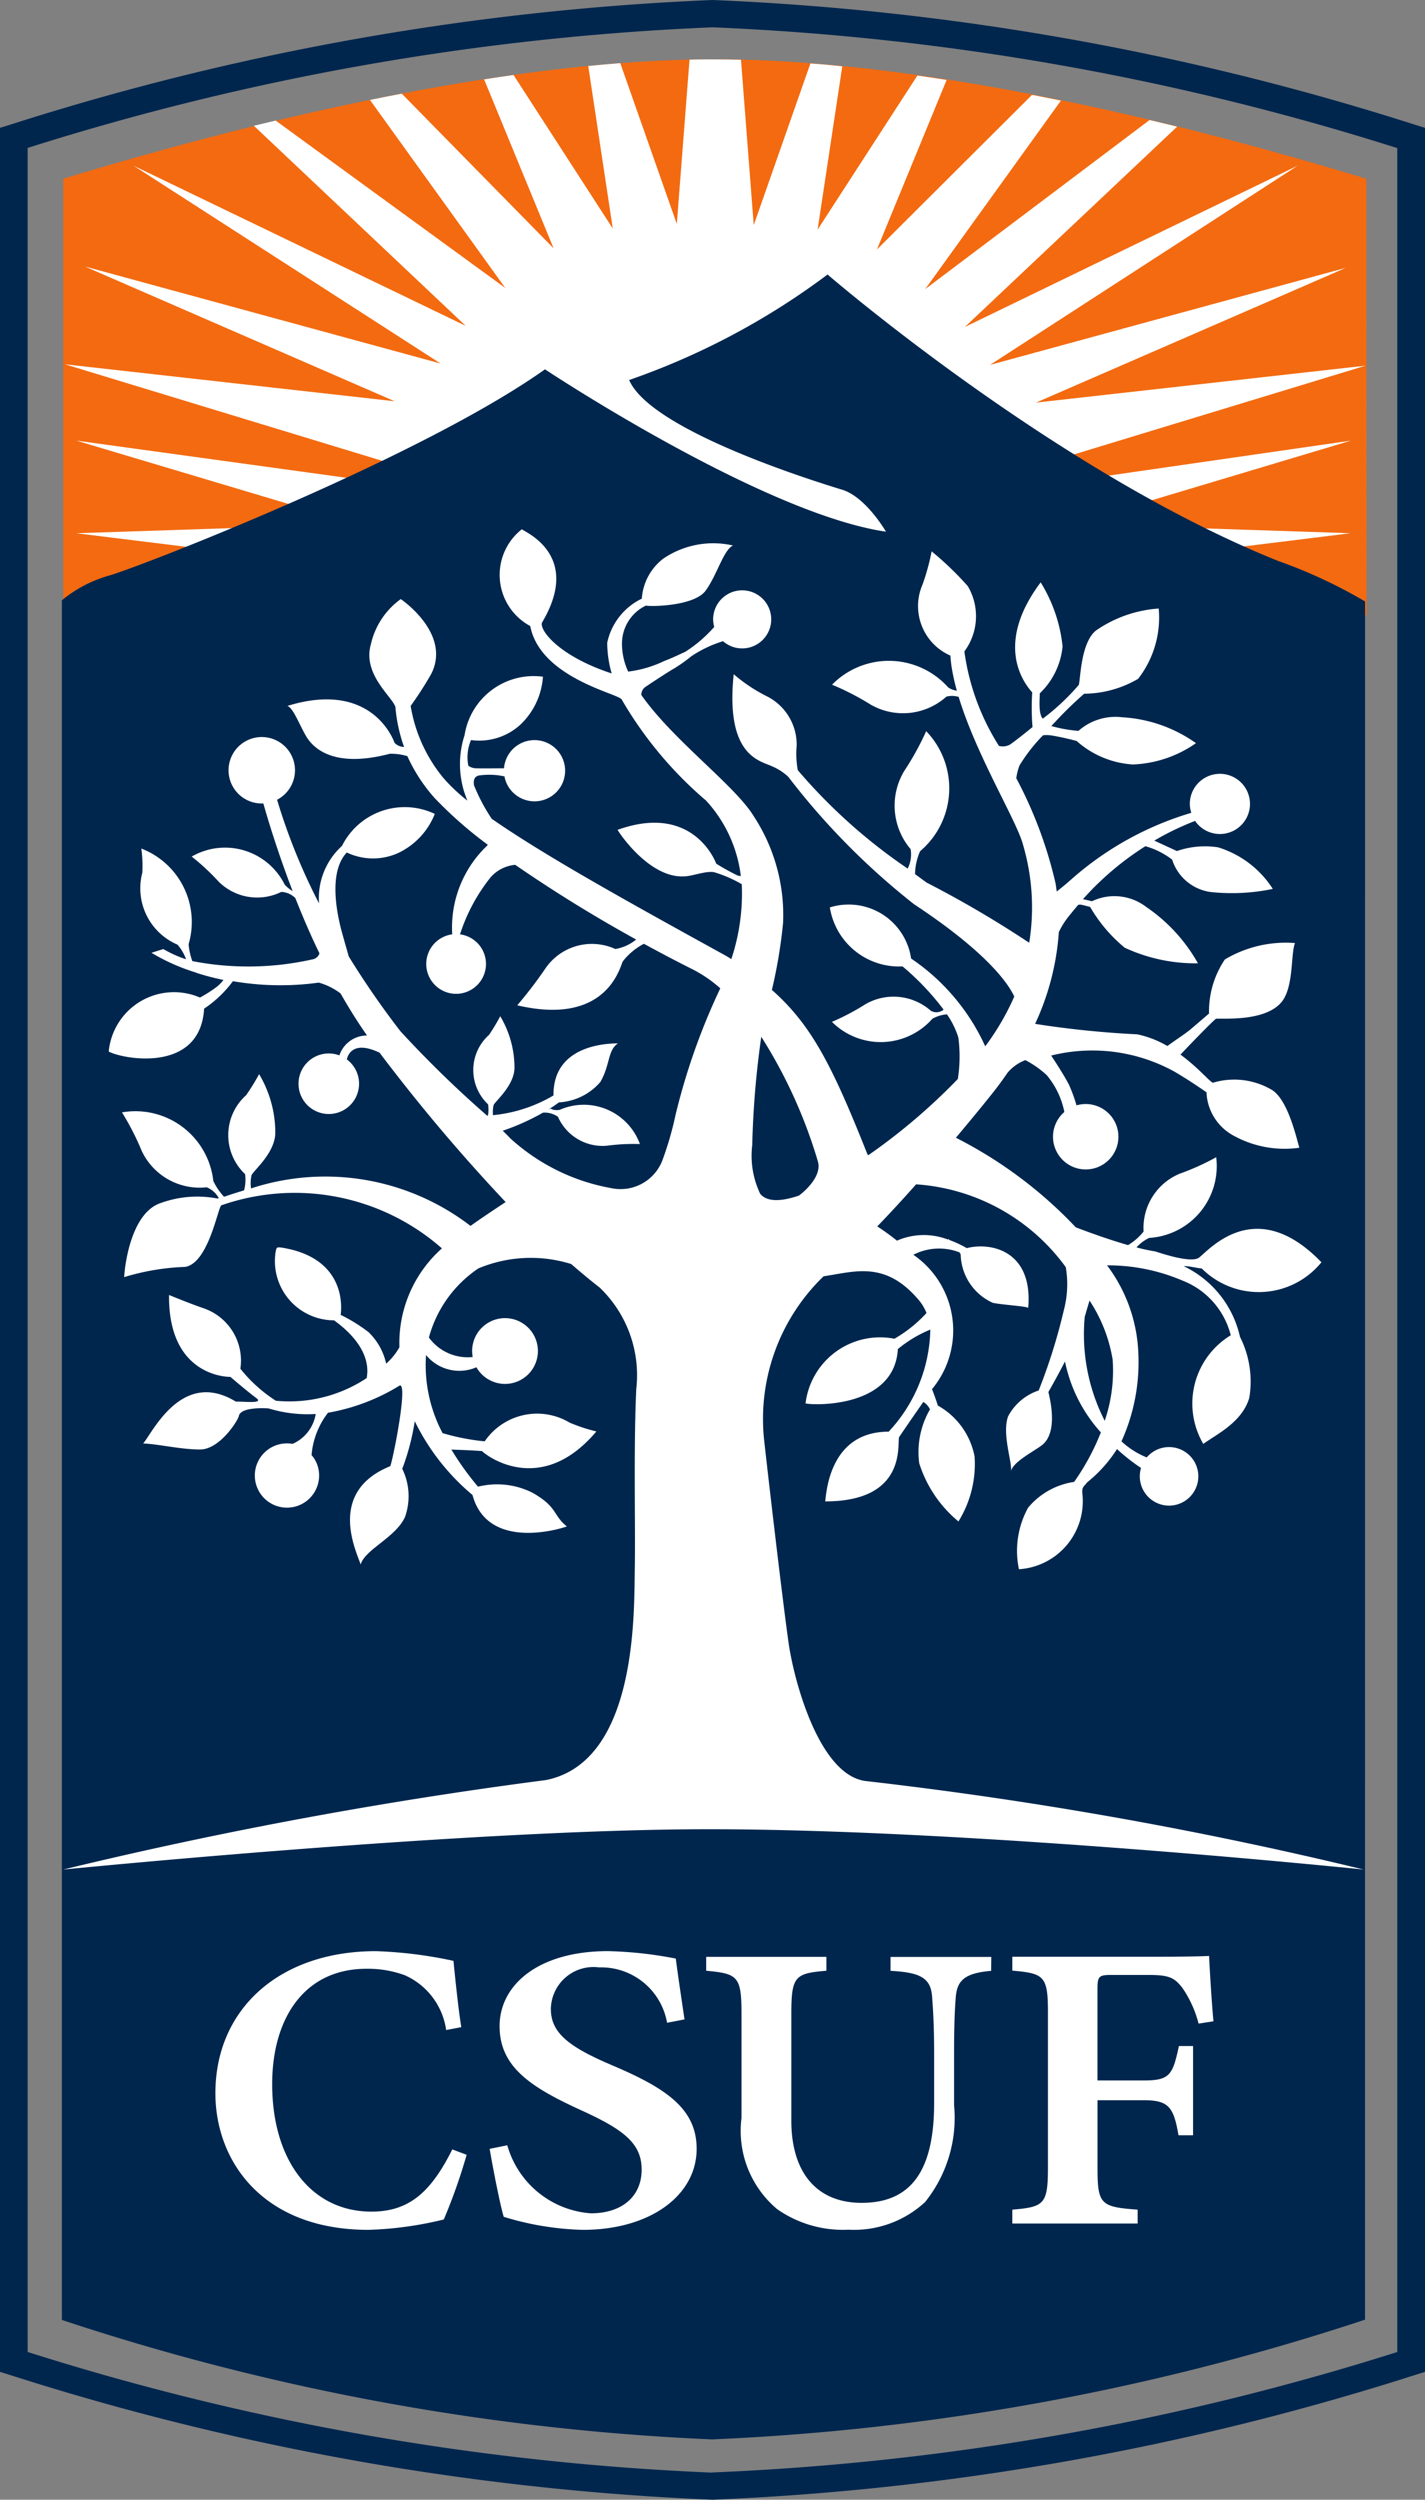
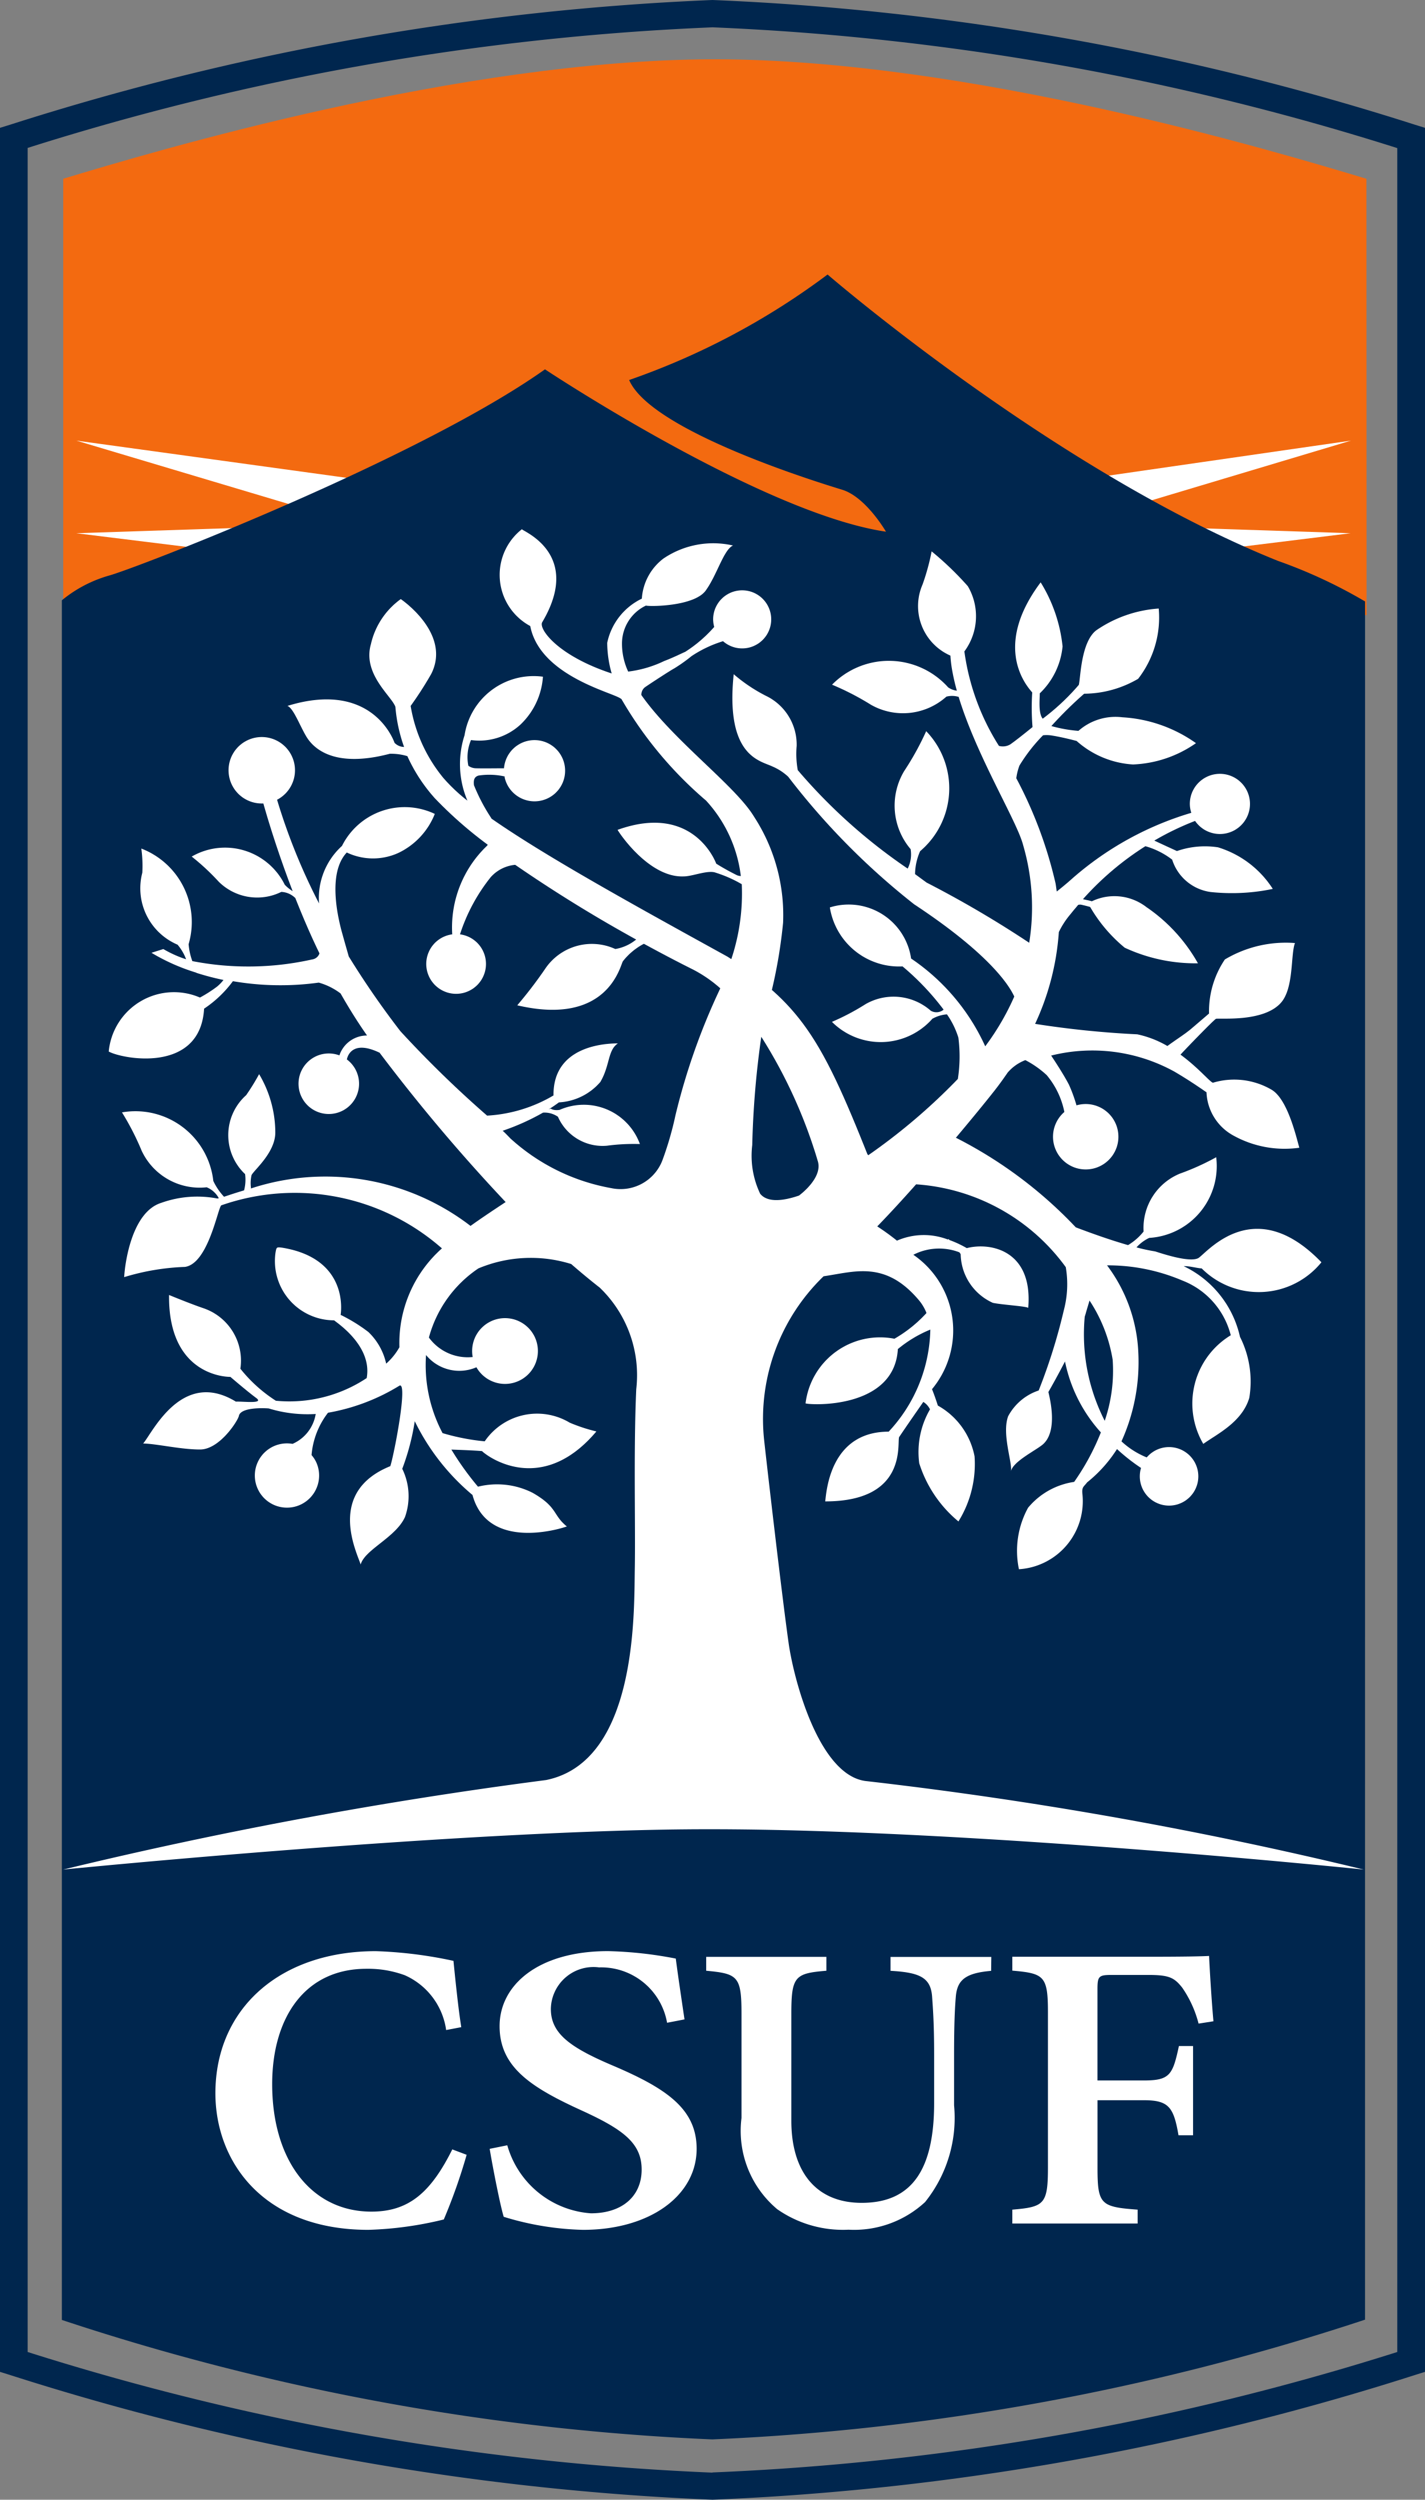
<svg xmlns="http://www.w3.org/2000/svg" width="38.178" height="66.957" viewBox="0 0 38.178 66.957">
  <rect x="0" y="0" width="38.178" height="66.957" fill="#808080" stroke="none" />
  <g id="csuf-emblem" transform="translate(-3.159 -3.7)">
    <path id="Path_184" data-name="Path 184" d="M22.249,70.657a71.379,71.379,0,0,1-18.83-3.344l-.26-.081,0-60.108.26-.08A71.407,71.407,0,0,1,22.248,3.7,71.4,71.4,0,0,1,41.077,7.044l.26.08,0,60.108-.259.081A71.376,71.376,0,0,1,22.249,70.657Zm0-.379h0l0-.162Zm0-.352h.006A70.312,70.312,0,0,0,40.594,66.7l0-59.033A70.3,70.3,0,0,0,22.255,4.432h-.01A70.3,70.3,0,0,0,3.9,7.662V54.479h0V66.7a70.312,70.312,0,0,0,18.343,3.231Z" fill="#00264e" />
    <path id="Path_185" data-name="Path 185" d="M41.441,10.06C39.017,9.329,30.794,6.866,24,6.859h-.03c-6.8.007-15.022,2.47-17.444,3.2v11.69l17.459-.023,17.46.023Z" transform="translate(-1.673 -1.571)" fill="#f36a10" />
    <path id="Path_186" data-name="Path 186" d="M15.218,28.29l-7.99-1.1,6.8,2.03Z" transform="translate(-2.024 -11.688)" fill="#fff" />
    <path id="Path_187" data-name="Path 187" d="M61.207,28.205l7.03-1.015-6.1,1.826Z" transform="translate(-28.883 -11.688)" fill="#fff" />
    <path id="Path_188" data-name="Path 188" d="M13.107,31.741l-5.88.194,4.589.567Z" transform="translate(-2.024 -13.952)" fill="#fff" />
-     <path id="Path_189" data-name="Path 189" d="M40.939,12.445l-9.532,2.6L39.65,9.708,30.731,14.03,36.42,8.663c-.242-.059-.487-.118-.74-.177l-6.01,4.529,3.636-5.05q-.383-.078-.774-.153l-4.156,4.142,1.868-4.542q-.391-.061-.784-.117l-2.673,4.127.661-4.374Q27.02,7,26.594,6.971L25.076,11.3l-.342-4.428c-.248-.007-.495-.01-.739-.01-.212,0-.425,0-.64.008l-.34,4.4L21.5,6.963q-.427.033-.858.076l.657,4.353L18.64,7.28q-.395.056-.788.117l1.862,4.526L15.646,7.78q-.43.082-.852.168l3.626,5.037L12.266,8.5c-.2.047-.392.093-.582.14L17.36,14l-8.9-4.291,8.227,5.3-9.532-2.6,8.3,3.61-8.832-.99,8.716,2.652H20.98v2.352h8.863V17.717h2.911l8.716-2.652-8.832.99Z" transform="translate(-1.723 -1.571)" fill="#fff" />
    <path id="Path_190" data-name="Path 190" d="M63.474,31.741l5.88.194-4.589.567Z" transform="translate(-30.011 -13.952)" fill="#fff" />
    <path id="Path_191" data-name="Path 191" d="M41.371,27.093a13.328,13.328,0,0,0-2.333-1.086c-5.96-2.394-12.067-7.671-12.067-7.671a19.541,19.541,0,0,1-5.316,2.826c.586,1.368,5.072,2.744,5.708,2.939s1.173,1.124,1.173,1.124c-3.323-.489-9.136-4.349-9.136-4.349C16.026,23.271,8.454,26.2,7.721,26.4a3.482,3.482,0,0,0-1.265.663c0,3.671,0,33.641,0,33.641h0v0h0v.048h0s0,10.476,0,12.372a64.04,64.04,0,0,0,17.426,3.2h0A64.472,64.472,0,0,0,41.37,73.117V60.753" transform="translate(-1.64 -7.283)" fill="#00264e" />
    <path id="Path_192" data-name="Path 192" d="M28.015,65.439c-1.254-.173-1.917-2.731-2.053-3.682-.178-1.246-.625-5.124-.665-5.522a5.31,5.31,0,0,1,1.6-4.315c.835-.121,1.657-.433,2.564.653a1.228,1.228,0,0,1,.193.331,3.561,3.561,0,0,1-.859.689,2.011,2.011,0,0,0-2.381,1.731c.108.047,2.381.17,2.473-1.454a3.342,3.342,0,0,1,.87-.522,4.118,4.118,0,0,1-1.116,2.734c-1.575,0-1.667,1.611-1.7,1.868,2.2,0,1.923-1.538,1.979-1.721.255-.379.47-.684.649-.944a.473.473,0,0,1,.179.2,2.274,2.274,0,0,0-.288,1.444,3.317,3.317,0,0,0,1.05,1.558,2.914,2.914,0,0,0,.432-1.743,1.987,1.987,0,0,0-.984-1.361c-.063-.2-.117-.341-.156-.439a2.46,2.46,0,0,0-.5-3.6,1.511,1.511,0,0,1,1.23-.067.151.151,0,0,1,.038.055,1.459,1.459,0,0,0,.863,1.3c.26.054.867.086.947.134.13-1.531-.995-1.766-1.647-1.6a2.86,2.86,0,0,0-.464-.217l-.024-.026-.019.012a1.8,1.8,0,0,0-1.363.031,6.456,6.456,0,0,0-.528-.382c.326-.335.683-.724,1.041-1.127a5.4,5.4,0,0,1,4.01,2.219,2.717,2.717,0,0,1-.053,1.156,15.229,15.229,0,0,1-.673,2.147,1.442,1.442,0,0,0-.818.69c-.174.472.116,1.239.075,1.474.054-.257.636-.543.84-.707.433-.35.2-1.255.163-1.416.078-.135.257-.454.445-.818a4.017,4.017,0,0,0,.961,1.9,6.368,6.368,0,0,1-.716,1.326,1.969,1.969,0,0,0-1.235.693,2.4,2.4,0,0,0-.244,1.646,1.826,1.826,0,0,0,1.7-2.021c-.019-.19.043-.191.127-.306a3.639,3.639,0,0,0,.8-.892,5.112,5.112,0,0,0,.644.506.784.784,0,1,0,.153-.282l0,0a2.2,2.2,0,0,1-.677-.43,5.154,5.154,0,0,0,.451-2.388,4.176,4.176,0,0,0-.838-2.327,5.09,5.09,0,0,1,2.016.406A2.131,2.131,0,0,1,37.806,53.5a2.139,2.139,0,0,0-.736,2.91c.36-.26,1.037-.577,1.232-1.232a2.652,2.652,0,0,0-.249-1.636,2.763,2.763,0,0,0-1.508-1.893c.161-.006.367.057.482.06a2.162,2.162,0,0,0,3.208-.164c-1.778-1.843-3.031-.3-3.286-.12-.22.152-1.048-.135-1.169-.171a4.915,4.915,0,0,1-.5-.108,1.089,1.089,0,0,1,.341-.254,1.927,1.927,0,0,0,1.795-2.161,6.58,6.58,0,0,1-.969.438,1.571,1.571,0,0,0-.976,1.552,1.538,1.538,0,0,1-.417.364c-.5-.143-1.032-.336-1.4-.476a11.7,11.7,0,0,0-3.212-2.4h0c.441-.524.814-.981,1.03-1.256.123-.156.241-.32.356-.488a1.175,1.175,0,0,1,.475-.335,2.63,2.63,0,0,1,.57.4,2.2,2.2,0,0,1,.475.989.876.876,0,1,0,.325-.177,4.066,4.066,0,0,0-.2-.549c-.132-.258-.376-.631-.479-.785a4.556,4.556,0,0,1,3.295.426c.37.215.692.437.867.558a1.382,1.382,0,0,0,.707,1.151,2.831,2.831,0,0,0,1.78.334c-.088-.309-.315-1.3-.743-1.554a1.984,1.984,0,0,0-1.569-.188c-.067,0-.38-.392-.872-.752.251-.27.921-.958.954-.961.16-.019,1.281.087,1.737-.428.35-.394.256-1.279.376-1.6a3.188,3.188,0,0,0-1.878.44,2.485,2.485,0,0,0-.424,1.448s-.219.188-.459.393c-.186.159-.355.257-.657.477a2.72,2.72,0,0,0-.807-.313,25.546,25.546,0,0,1-2.737-.28A6.938,6.938,0,0,0,33.2,42.7a2.217,2.217,0,0,1,.317-.485c.066-.085.134-.162.2-.242a.177.177,0,0,1,.081-.006c.148.033.241.061.241.061a4.037,4.037,0,0,0,.926,1.091,4.5,4.5,0,0,0,1.962.418,4.462,4.462,0,0,0-1.381-1.506,1.4,1.4,0,0,0-1.462-.155c-.057-.02-.144-.034-.238-.057A7.874,7.874,0,0,1,35.519,40.4a2.131,2.131,0,0,1,.717.36,1.26,1.26,0,0,0,1.03.867,5.346,5.346,0,0,0,1.666-.083,2.666,2.666,0,0,0-1.468-1.114,2.291,2.291,0,0,0-1.1.1s-.376-.172-.591-.273l-.014-.008a7.53,7.53,0,0,1,1.091-.526.806.806,0,1,0-.141-.455.794.794,0,0,0,.04.238,8.49,8.49,0,0,0-3.192,1.762c-.143.129-.3.256-.413.346-.011-.074-.02-.148-.033-.222A11.416,11.416,0,0,0,32.06,38.58a1.554,1.554,0,0,1,.084-.339,4.434,4.434,0,0,1,.633-.812.857.857,0,0,1,.19,0c.283.038.709.152.709.152a2.492,2.492,0,0,0,1.511.63,3.156,3.156,0,0,0,1.687-.571,3.782,3.782,0,0,0-1.971-.693,1.5,1.5,0,0,0-1.178.364A3.778,3.778,0,0,1,33,37.182a10.578,10.578,0,0,1,.878-.866,2.9,2.9,0,0,0,1.447-.4,2.68,2.68,0,0,0,.551-1.882,3.348,3.348,0,0,0-1.677.586c-.41.323-.416,1.28-.464,1.459a6.057,6.057,0,0,1-.967.906c-.12-.147-.079-.509-.079-.679a2,2,0,0,0,.611-1.258,4.051,4.051,0,0,0-.587-1.715c-1.32,1.76-.345,2.807-.226,2.949a6.323,6.323,0,0,0,.008.927c-.279.227-.519.413-.6.466a.387.387,0,0,1-.3.038,6.3,6.3,0,0,1-.926-2.53,1.583,1.583,0,0,0,.092-1.748,8.422,8.422,0,0,0-.969-.932,6.079,6.079,0,0,1-.242.884,1.448,1.448,0,0,0,.745,1.908s.007.141.035.322a5.621,5.621,0,0,0,.138.618.515.515,0,0,1-.234-.09,2.132,2.132,0,0,0-3.11-.071,7.217,7.217,0,0,1,1.046.54,1.741,1.741,0,0,0,2.017-.22.6.6,0,0,1,.329.007c.48,1.582,1.558,3.32,1.725,3.962a5.949,5.949,0,0,1,.165,2.624,28.537,28.537,0,0,0-2.75-1.613l-.308-.226a1.543,1.543,0,0,1,.136-.615,2.206,2.206,0,0,0,.162-3.214,7.565,7.565,0,0,1-.588,1.066,1.8,1.8,0,0,0,.171,2.094.841.841,0,0,1-.079.521,14.748,14.748,0,0,1-2.944-2.636,2.408,2.408,0,0,1-.03-.65,1.451,1.451,0,0,0-.824-1.342,4.3,4.3,0,0,1-.863-.579c-.229,2.217.721,2.316,1.04,2.473a1.436,1.436,0,0,1,.422.275,19.154,19.154,0,0,0,3.372,3.415c1.979,1.306,2.531,2.141,2.683,2.471a6.759,6.759,0,0,1-.778,1.333,5.658,5.658,0,0,0-1.986-2.351,1.69,1.69,0,0,0-2.177-1.369,1.878,1.878,0,0,0,1.948,1.58,6.987,6.987,0,0,1,1.1,1.158.3.3,0,0,1-.344.029,1.508,1.508,0,0,0-1.748-.176,6.281,6.281,0,0,1-.9.474,1.846,1.846,0,0,0,2.691-.083.954.954,0,0,1,.39-.118,2.217,2.217,0,0,1,.306.623,3.887,3.887,0,0,1-.014,1.108,16.08,16.08,0,0,1-2.4,2.043l-.023-.028c-.925-2.326-1.481-3.45-2.559-4.4a13.379,13.379,0,0,0,.3-1.8,4.83,4.83,0,0,0-.781-2.845c-.5-.828-2.16-2.033-3.016-3.254a.26.26,0,0,1,.085-.2c.1-.073.7-.464.794-.512a4.23,4.23,0,0,0,.465-.33,3.21,3.21,0,0,1,.844-.4.778.778,0,1,0-.265-.582.79.79,0,0,0,.029.2,3.6,3.6,0,0,1-.779.668c-.061.024-.321.155-.559.244a3.08,3.08,0,0,1-.967.284,1.765,1.765,0,0,1-.166-.76,1.126,1.126,0,0,1,.641-1.008c.122.031,1.294.019,1.6-.4s.483-1.1.734-1.209a2.378,2.378,0,0,0-1.863.348,1.465,1.465,0,0,0-.58,1.075,1.7,1.7,0,0,0-.928,1.184,3.037,3.037,0,0,0,.12.82c-1.464-.482-1.961-1.2-1.862-1.371,1.094-1.843-.537-2.443-.543-2.493a1.555,1.555,0,0,0,.223,2.594c.249,1.281,2.05,1.74,2.383,1.919.023.012.04.024.06.036a10.446,10.446,0,0,0,2.268,2.721A3.621,3.621,0,0,1,24.68,41.2a.342.342,0,0,1-.1-.021,6.3,6.3,0,0,1-.559-.311s-.585-1.644-2.643-.906c.053.1.856,1.291,1.777,1.247.224,0,.647-.178.85-.1a3.4,3.4,0,0,1,.7.309,5.545,5.545,0,0,1-.28,2.007l-.1-.065c-2.52-1.389-4.863-2.68-6.327-3.7l0-.006a4.936,4.936,0,0,1-.468-.888c-.014-.126,0-.222.123-.258a1.9,1.9,0,0,1,.7.024c0,.01,0,.02,0,.029a.82.82,0,1,0-.018-.248c-.186,0-.559.006-.755,0a.353.353,0,0,1-.2-.068,1.165,1.165,0,0,1,.071-.688,1.631,1.631,0,0,0,1.321-.411,1.947,1.947,0,0,0,.606-1.286,1.874,1.874,0,0,0-2.1,1.569,2.5,2.5,0,0,0,.077,1.751,4.6,4.6,0,0,1-.642-.605,4.072,4.072,0,0,1-.879-1.932,9.583,9.583,0,0,0,.549-.853c.556-1.088-.814-2.009-.814-2.009a2.044,2.044,0,0,0-.8,1.208c-.229.8.558,1.392.656,1.678a4.221,4.221,0,0,0,.233,1.075.364.364,0,0,1-.255-.11c-.049-.135-.647-1.674-2.87-.99.159.061.321.506.5.811s.717.873,2.243.471a1.513,1.513,0,0,1,.47.064,4.385,4.385,0,0,0,.739,1.131A10.994,10.994,0,0,0,17.9,40.361c-.006.009-.011.017-.017.025a3.02,3.02,0,0,0-.935,2.375.8.8,0,1,0,.208,0,4.807,4.807,0,0,1,.822-1.53,1,1,0,0,1,.657-.332A38.115,38.115,0,0,0,21.876,42.9a1.191,1.191,0,0,1-.559.254,1.508,1.508,0,0,0-1.887.542,11.623,11.623,0,0,1-.74.966c2.434.569,2.755-1.063,2.831-1.181a1.726,1.726,0,0,1,.562-.467c.445.243.884.474,1.305.684a3.534,3.534,0,0,1,.741.508l-.008.02a17.425,17.425,0,0,0-1.19,3.372,8.814,8.814,0,0,1-.353,1.218,1.2,1.2,0,0,1-1.369.743A5.421,5.421,0,0,1,18.5,48.222c-.06-.064-.127-.133-.2-.2a6.209,6.209,0,0,0,1.08-.485.63.63,0,0,1,.4.11,1.307,1.307,0,0,0,1.313.776,5.382,5.382,0,0,1,.883-.045,1.6,1.6,0,0,0-2.151-.915c-.172.025-.235-.034-.235-.034l-.056.019c.091-.058.183-.119.272-.186a1.575,1.575,0,0,0,1.111-.548c.262-.448.193-.848.47-1.032-.332,0-1.741.06-1.726,1.394a3.924,3.924,0,0,1-1.779.541,29.369,29.369,0,0,1-2.324-2.263,23.031,23.031,0,0,1-1.382-2c-.052-.182-.117-.409-.174-.615-.12-.427-.4-1.621.121-2.17a1.636,1.636,0,0,0,1.387.009,1.956,1.956,0,0,0,.971-1.043,1.879,1.879,0,0,0-2.487.858,1.885,1.885,0,0,0-.614,1.541,16.178,16.178,0,0,1-1.125-2.778.89.89,0,1,0-.406.1c.014,0,.026,0,.039,0,.136.484.4,1.345.785,2.349a1.1,1.1,0,0,1-.211-.171,1.785,1.785,0,0,0-2.494-.756,6.107,6.107,0,0,1,.722.671,1.461,1.461,0,0,0,1.679.275.57.57,0,0,1,.376.166c.188.474.4.975.646,1.481a.242.242,0,0,1-.2.163,7.827,7.827,0,0,1-3.206.044,1.724,1.724,0,0,1-.1-.453,2.109,2.109,0,0,0-1.267-2.562,3.352,3.352,0,0,1,.027.647,1.641,1.641,0,0,0,.944,1.928,1.3,1.3,0,0,1,.229.391,3.084,3.084,0,0,1-.61-.274l-.318.1a5.35,5.35,0,0,0,1.193.53l.018.01,0,0a7.06,7.06,0,0,0,.719.188,1.116,1.116,0,0,1-.174.179,3.559,3.559,0,0,1-.457.292A1.756,1.756,0,0,0,7.745,45.9c.358.2,2.454.6,2.555-1.148a3.08,3.08,0,0,0,.772-.736,7.525,7.525,0,0,0,2.3.038,1.729,1.729,0,0,1,.585.291c.22.387.456.766.709,1.126a.777.777,0,0,0-.741.532.811.811,0,1,0,.2.109c.018-.092.146-.532.877-.18a47.7,47.7,0,0,0,3.377,4c-.344.227-.658.436-.941.639h0a6.386,6.386,0,0,0-5.893-1l.012-.012a.952.952,0,0,1,.014-.346c.043-.117.637-.595.637-1.144a3.073,3.073,0,0,0-.434-1.563,5.978,5.978,0,0,1-.347.563,1.434,1.434,0,0,0-.029,2.114,1.108,1.108,0,0,1-.027.436c-.231.068-.412.13-.537.171a1.646,1.646,0,0,1-.287-.423A2.1,2.1,0,0,0,8.1,47.53a7.119,7.119,0,0,1,.528,1.029,1.714,1.714,0,0,0,1.741.977.642.642,0,0,1,.325.293.161.161,0,0,1-.04.008,2.852,2.852,0,0,0-1.495.114c-.787.238-.978,1.588-1,1.992a6.294,6.294,0,0,1,1.63-.274c.623-.092.879-1.576.971-1.649a5.968,5.968,0,0,1,5.912,1.153h0a3.391,3.391,0,0,0-1.139,2.648,1.67,1.67,0,0,1-.355.439,1.668,1.668,0,0,0-.476-.847,4.331,4.331,0,0,0-.744-.459s.269-1.5-1.566-1.8c-.151-.018-.151-.018-.178.129A1.587,1.587,0,0,0,13.783,53.1c.091.076,1.029.694.873,1.547a3.746,3.746,0,0,1-2.433.607,3.893,3.893,0,0,1-.951-.858,1.482,1.482,0,0,0-.991-1.621c-.351-.119-.92-.354-.92-.354-.025,2.234,1.644,2.194,1.644,2.194s.458.394.689.563-.356.089-.542.1C9.7,54.39,8.916,56.116,8.667,56.4c.328,0,1,.16,1.525.16s1.015-.773,1.04-.9c.046-.227.627-.214.8-.2a3.534,3.534,0,0,0,1.269.148l-.012.006a1.054,1.054,0,0,1-.619.795.861.861,0,1,0,.638.5.838.838,0,0,0-.129-.2,2.136,2.136,0,0,1,.441-1.134,5.407,5.407,0,0,0,1.914-.725c.236-.115-.148,1.867-.245,2.156-1.715.694-.9,2.3-.794,2.635.106-.4.951-.73,1.19-1.28a1.67,1.67,0,0,0-.076-1.284,6.287,6.287,0,0,0,.335-1.275,6.011,6.011,0,0,0,1.547,1.976c.385,1.428,2.161.971,2.528.843-.385-.311-.238-.512-.915-.9a2.111,2.111,0,0,0-1.466-.165,7.872,7.872,0,0,1-.713-.994c.229.008.658.025.822.041.132.138,1.589,1.221,3.063-.527a4.492,4.492,0,0,1-.715-.235,1.7,1.7,0,0,0-2.277.5,5.909,5.909,0,0,1-1.129-.22,3.9,3.9,0,0,1-.443-2.092,1.151,1.151,0,0,0,1.35.328.881.881,0,1,0-.1-.274,1.287,1.287,0,0,1-1.173-.522,3.248,3.248,0,0,1,1.326-1.852,3.632,3.632,0,0,1,2.486-.117l0,0c.255.221.51.433.766.633a3.25,3.25,0,0,1,.977,2.72c-.074,1.649-.018,3.659-.039,4.826s.068,5.149-2.378,5.643A121.349,121.349,0,0,0,6.522,67.812s10.839-1.081,17.3-1.081c7.134,0,17.549,1.081,17.549,1.081A109.483,109.483,0,0,0,28.015,65.439Zm6.414-9.648A5.091,5.091,0,0,1,33.894,53c.014-.04.025-.079.035-.115.028-.1.061-.205.093-.315a4.056,4.056,0,0,1,.62,1.585A4.156,4.156,0,0,1,34.429,55.792Zm-9.443-7.386a24.223,24.223,0,0,1,.242-2.9,13.206,13.206,0,0,1,1.519,3.347c.121.448-.5.9-.509.906-.438.151-.85.189-1.04-.049A2.365,2.365,0,0,1,24.986,48.405Z" transform="translate(-1.673 -14.034)" fill="#fff" />
-     <path id="Path_193" data-name="Path 193" d="M28.924,60.553a.844.844,0,0,1,.012-.3c.038-.1.56-.524.56-1.006a2.7,2.7,0,0,0-.382-1.375,5.182,5.182,0,0,1-.3.5,1.262,1.262,0,0,0-.026,1.86.893.893,0,0,1-.038.433C28.681,60.8,28.924,60.553,28.924,60.553Z" transform="translate(-12.553 -26.952)" fill="#fff" />
    <path id="Path_194" data-name="Path 194" d="M21.371,113.174a14.986,14.986,0,0,1-.612,1.732,9.6,9.6,0,0,1-2.019.278c-2.842,0-4.1-1.848-4.1-3.658,0-2.264,1.725-3.807,4.3-3.807a11.546,11.546,0,0,1,2.078.26c.051.509.128,1.269.209,1.776l-.405.077a1.892,1.892,0,0,0-1.108-1.468,2.859,2.859,0,0,0-1.026-.173c-1.671,0-2.527,1.334-2.527,3.091,0,2.05,1.056,3.414,2.658,3.414.993,0,1.586-.5,2.168-1.667Z" transform="translate(-5.71 -51.756)" fill="#fff" />
    <path id="Path_195" data-name="Path 195" d="M34.023,109.637a1.793,1.793,0,0,0-1.821-1.483,1.143,1.143,0,0,0-1.293,1.112c0,.659.514,1.029,1.639,1.509,1.454.617,2.267,1.166,2.267,2.239,0,1.248-1.246,2.17-3.046,2.17a7.817,7.817,0,0,1-2.122-.349c-.087-.272-.286-1.277-.377-1.821l.472-.095a2.511,2.511,0,0,0,2.24,1.822c.846,0,1.36-.464,1.36-1.171s-.492-1.073-1.6-1.58c-1.361-.62-2.206-1.162-2.206-2.262s1.032-2.01,2.906-2.01a10.7,10.7,0,0,1,1.814.2c.052.4.13.928.234,1.629Z" transform="translate(-12.992 -51.756)" fill="#fff" />
    <path id="Path_196" data-name="Path 196" d="M48.449,108.4c-.7.058-.909.255-.946.69-.025.3-.047.707-.047,1.562V112a3.6,3.6,0,0,1-.777,2.593,2.8,2.8,0,0,1-2.051.74,3.078,3.078,0,0,1-1.91-.549,2.737,2.737,0,0,1-.957-2.443v-2.79c0-1-.095-1.077-.946-1.154v-.372h3.22v.372c-.844.069-.939.15-.939,1.154v2.863c0,1.362.659,2.2,1.885,2.2,1.4,0,1.941-.968,1.941-2.678V110.65c0-.847-.033-1.251-.055-1.569-.04-.5-.329-.639-1.113-.682v-.372h2.7Z" transform="translate(-18.736 -51.909)" fill="#fff" />
    <path id="Path_197" data-name="Path 197" d="M62.13,109.791a3,3,0,0,0-.434-.957c-.223-.288-.373-.347-.932-.347h-.948c-.355,0-.395.026-.395.38v2.447h1.242c.7,0,.775-.153.94-.923h.379v2.391h-.39c-.129-.755-.263-.939-.929-.939H59.422v1.8c0,.992.081,1.058,1.075,1.131v.372H57.14v-.372c.854-.073.954-.142.954-1.131v-4.154c0-.971-.1-1.044-.954-1.117V108h3.643c.961,0,1.449-.011,1.628-.022.011.26.062,1.144.117,1.75Z" transform="translate(-26.859 -51.887)" fill="#fff" />
  </g>
</svg>